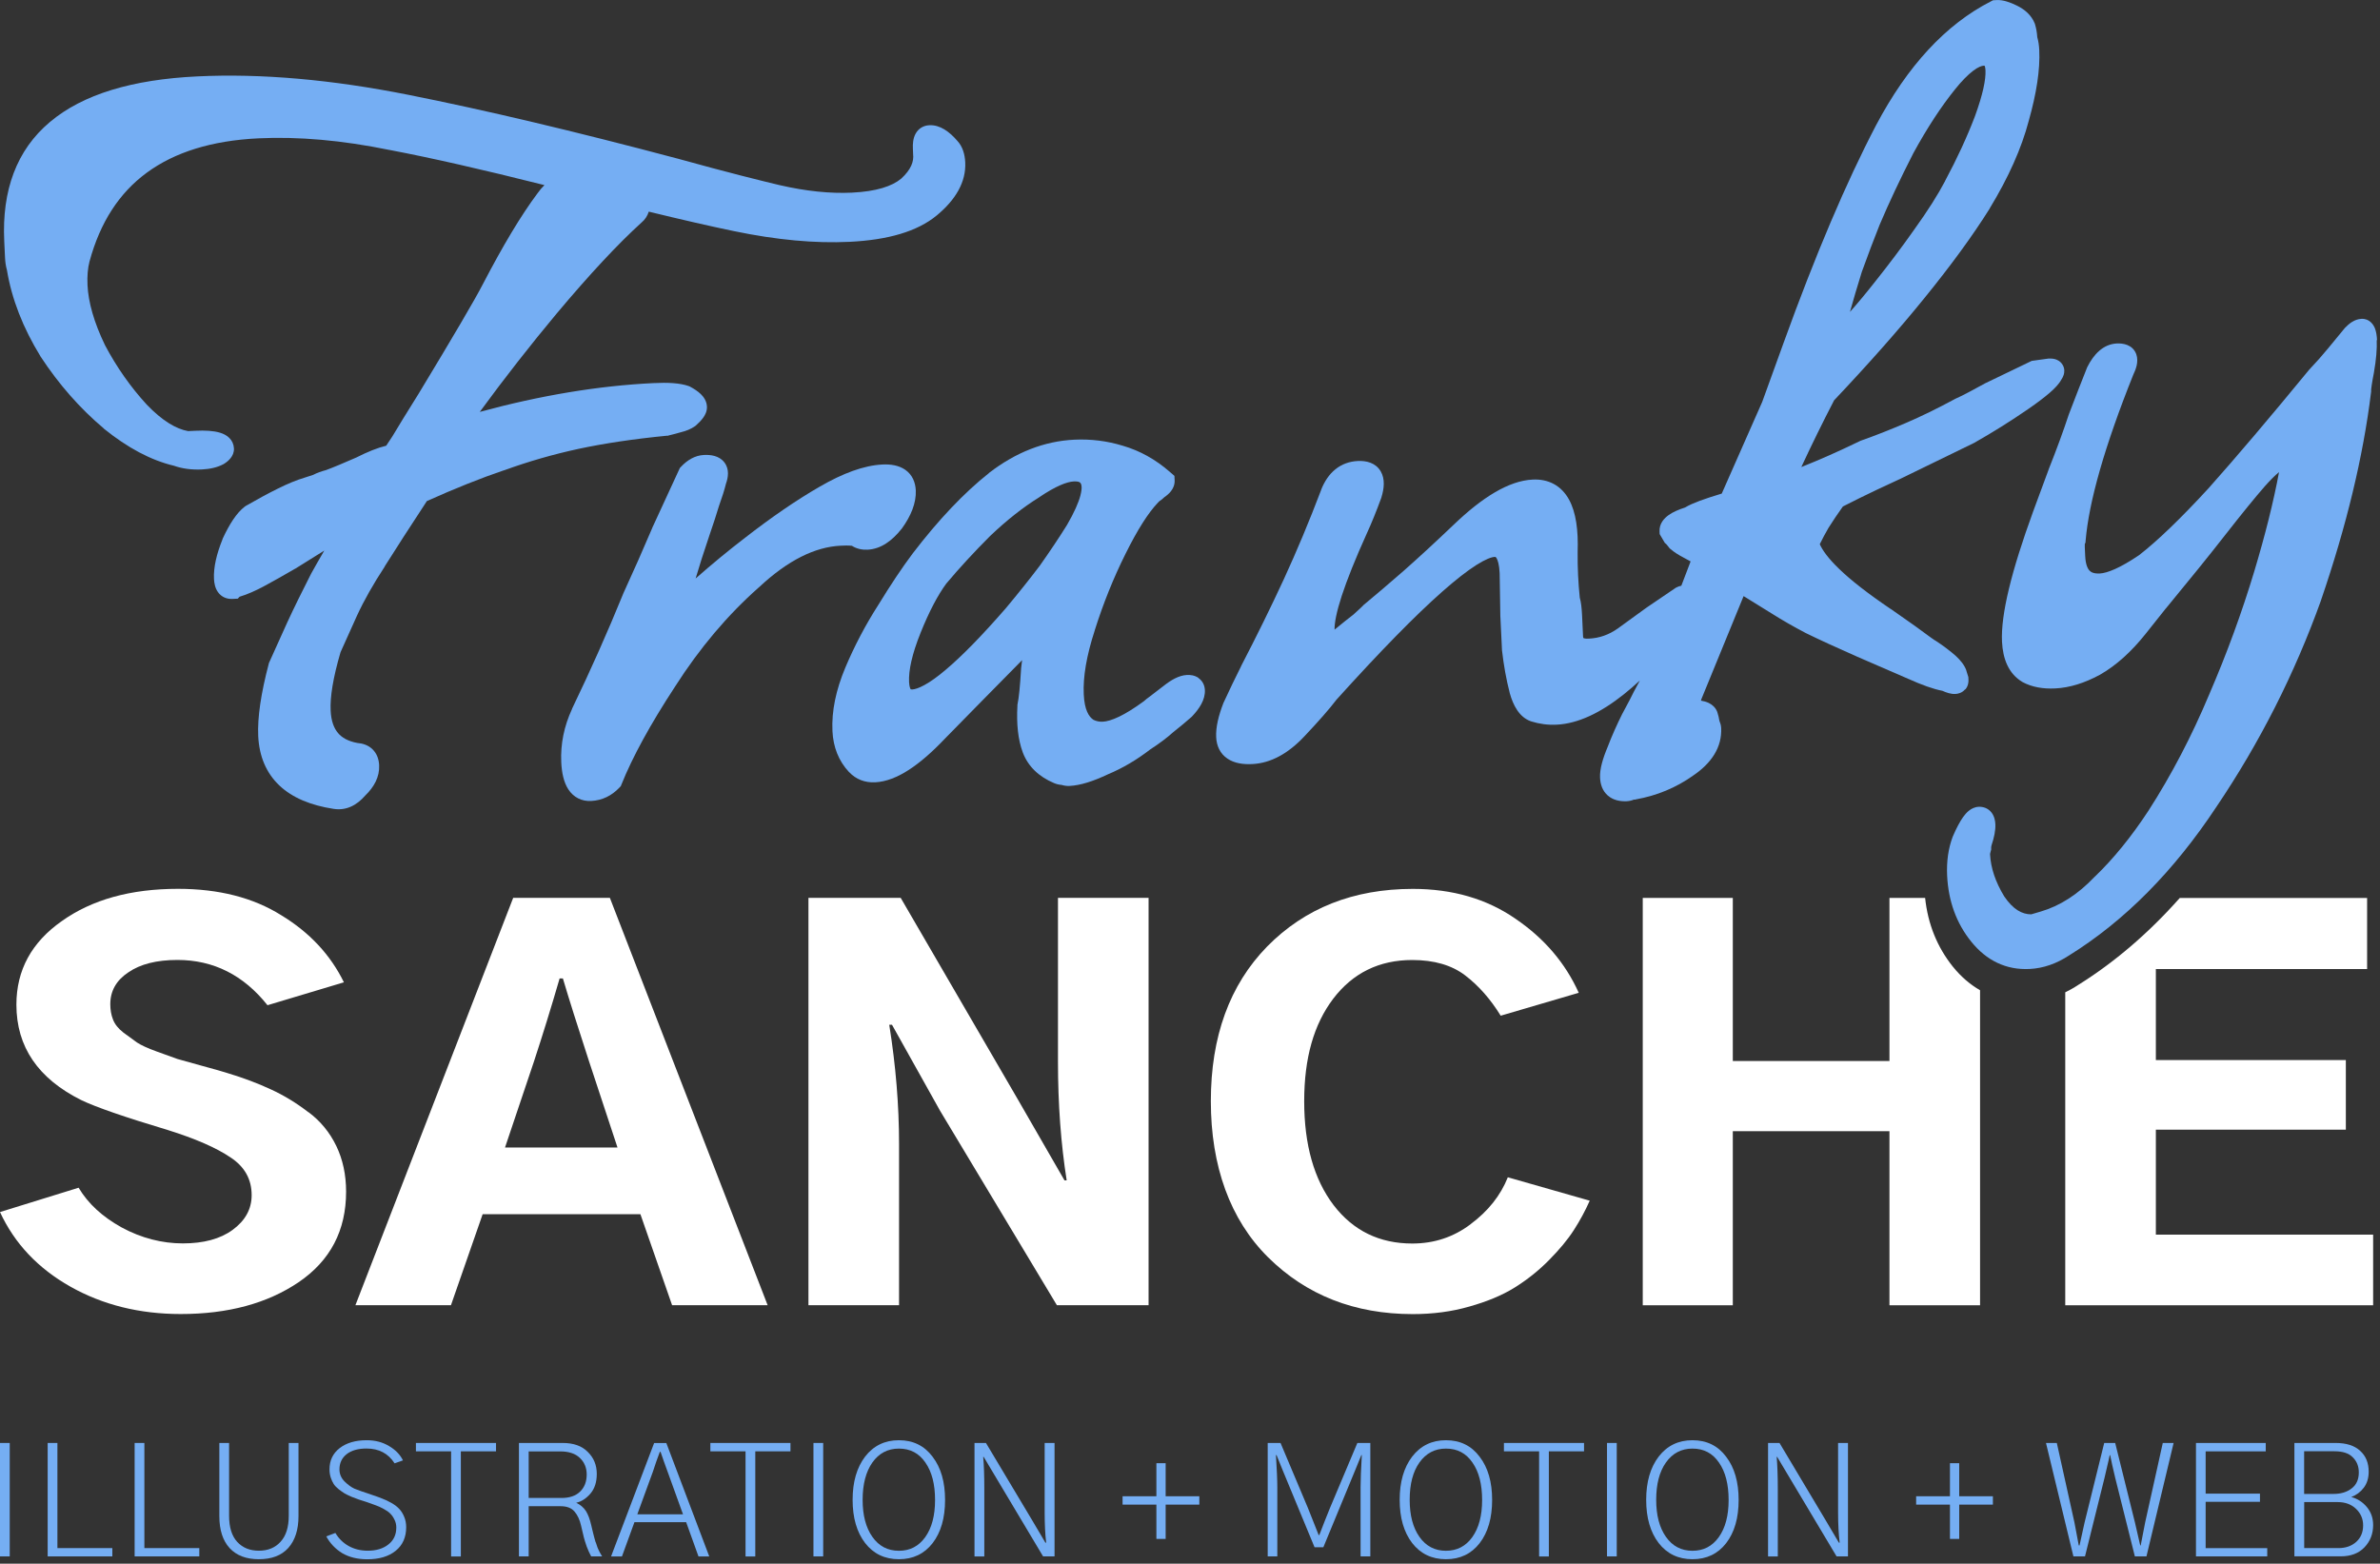
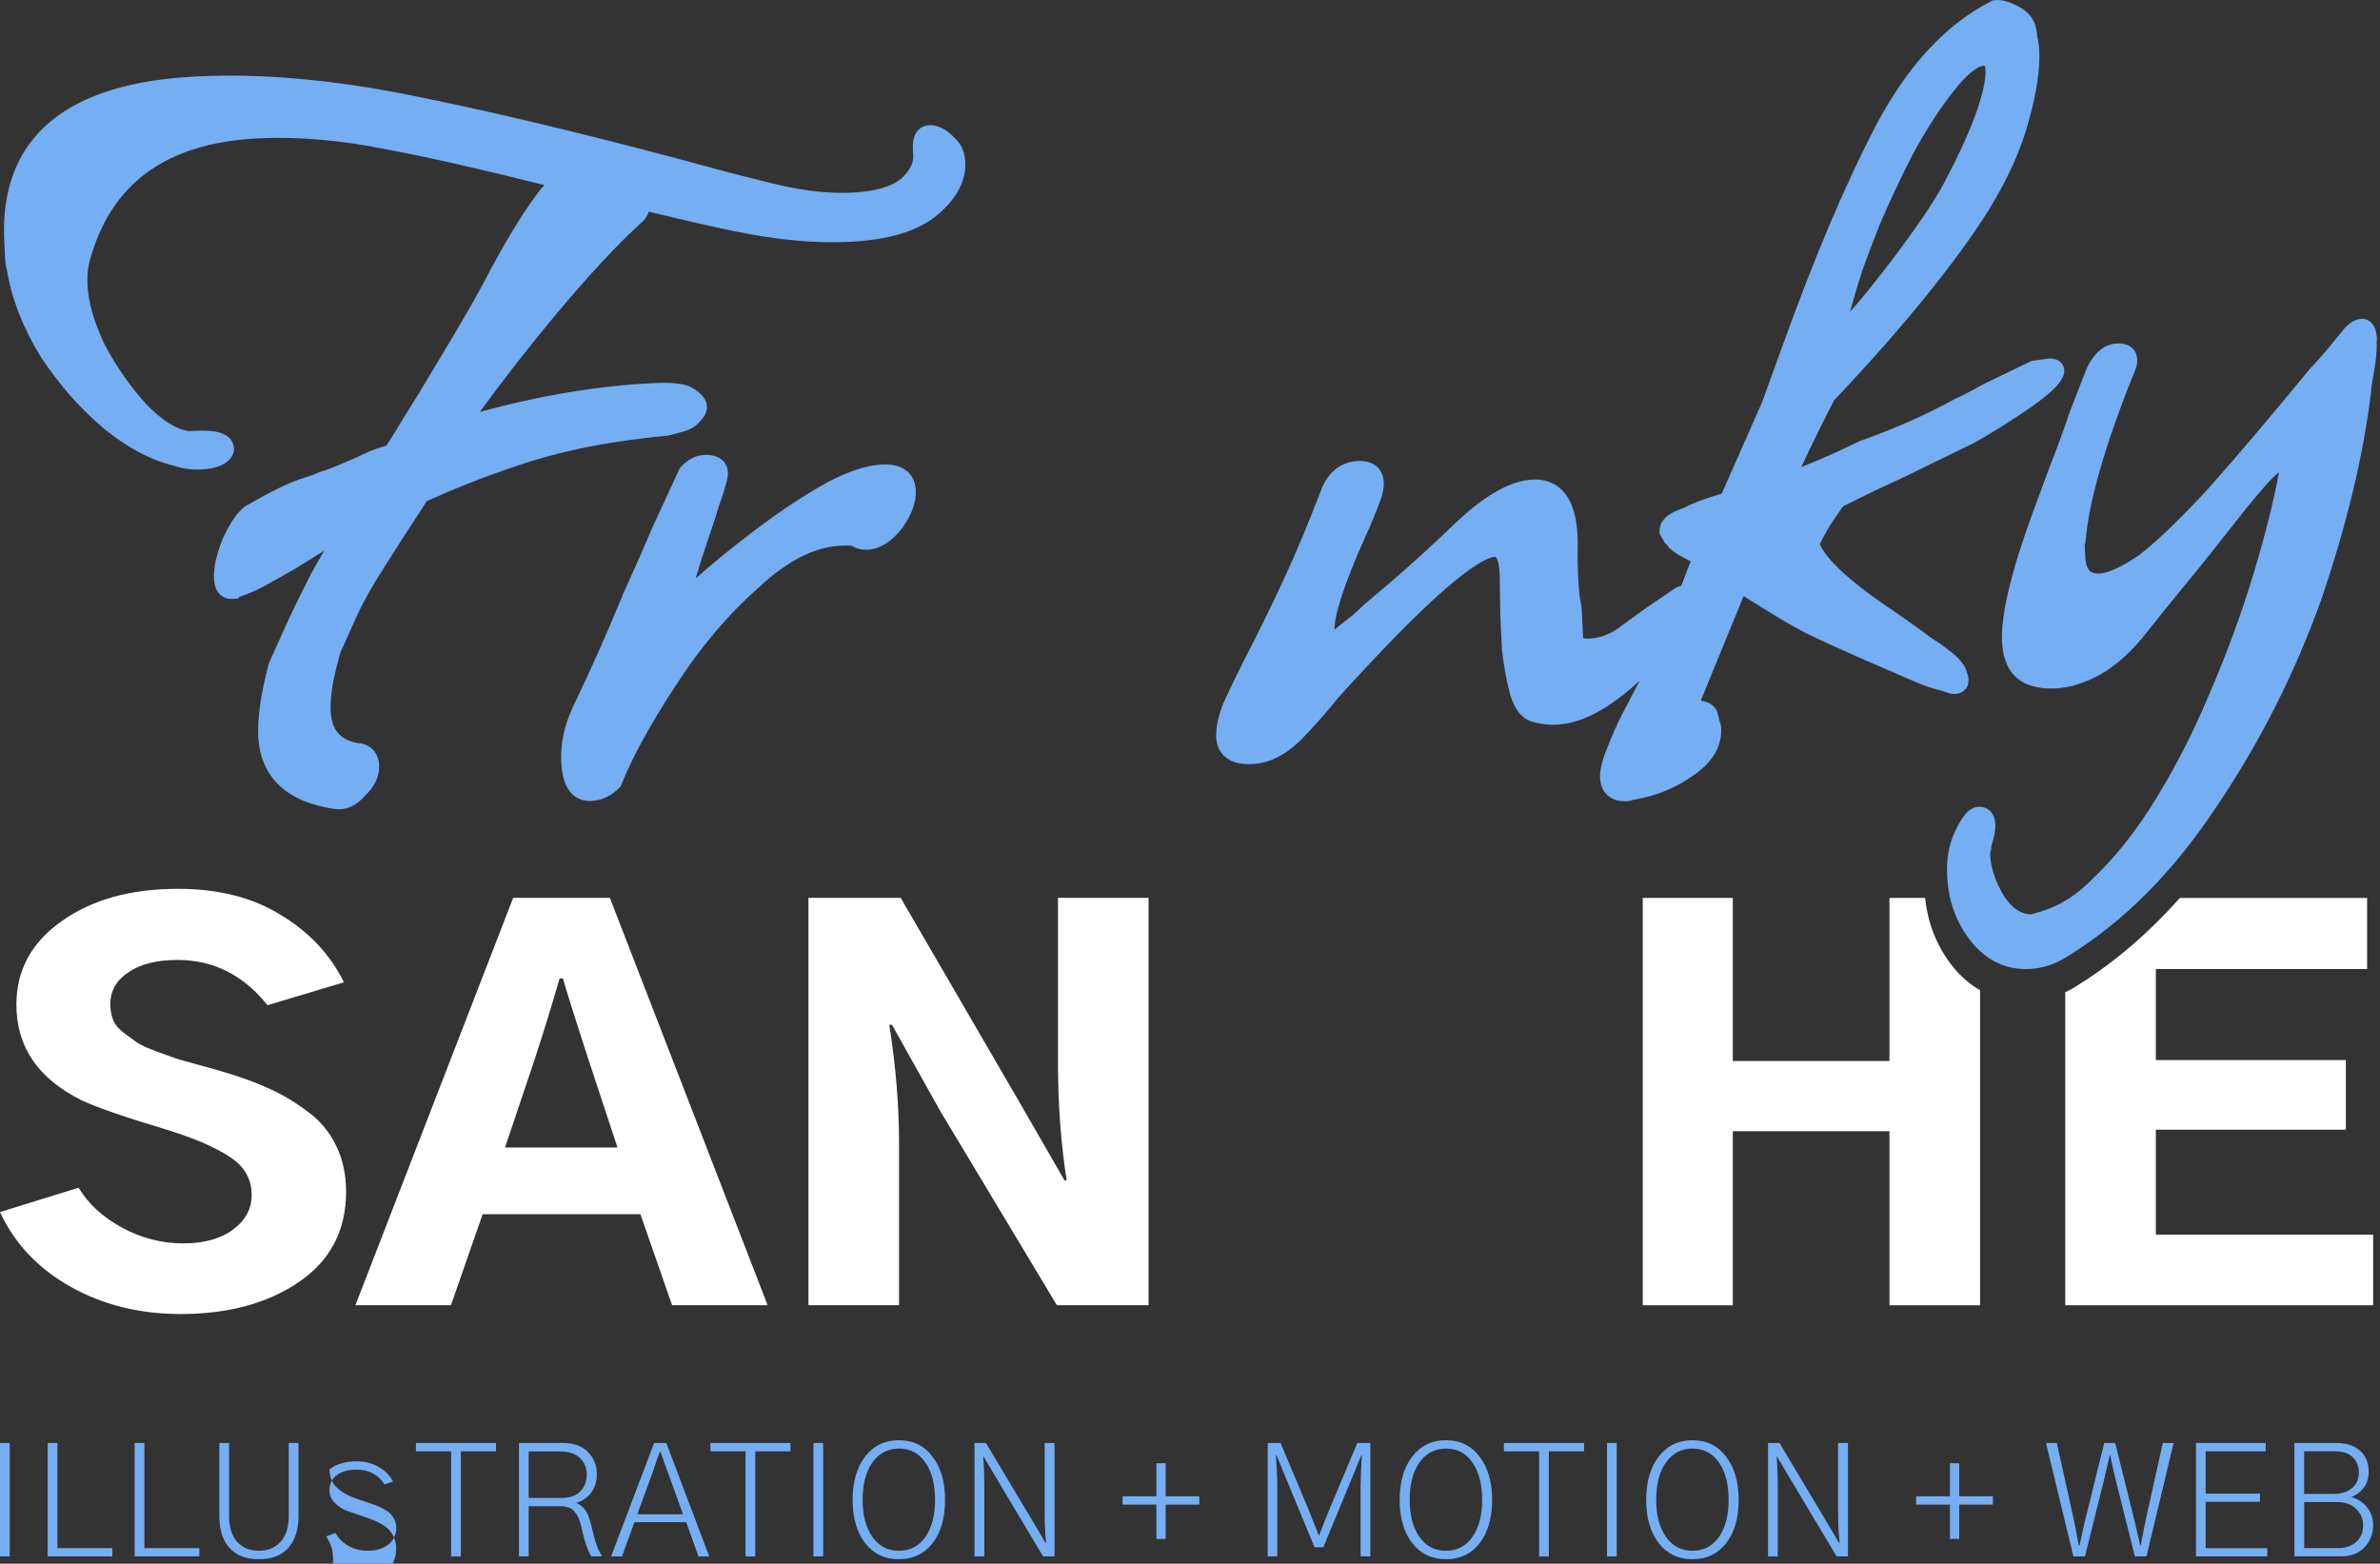
<svg xmlns="http://www.w3.org/2000/svg" version="1.1" id="Layer_1" x="0px" y="0px" viewBox="0 0 347 228" style="enable-background:new 0 0 347 228;" xml:space="preserve">
  <rect x="0" y="0" width="347" height="228" fill="#333333" stroke="none" />
  <style type="text/css">
	.st0{fill:#FFFFFF;}
	.st1{fill:#75AEF3;}
</style>
  <path class="st0" d="M44.97,162.18c-1.75-1.35-3.58-2.47-5.49-3.34c-1.86-0.87-3.98-1.67-6.37-2.39c-0.58-0.19-1.78-0.53-3.58-1.02  c-1.75-0.48-2.97-0.82-3.66-1.02c-0.64-0.24-1.64-0.6-3.02-1.09c-1.33-0.48-2.28-0.92-2.87-1.31c-0.53-0.39-1.19-0.87-1.99-1.45  c-0.74-0.58-1.25-1.21-1.51-1.89c-0.27-0.68-0.4-1.43-0.4-2.25c0-1.93,0.88-3.48,2.63-4.64c1.75-1.21,4.14-1.81,7.16-1.81  c5.25,0,9.63,2.2,13.13,6.6l11.14-3.34c-1.96-4.01-5.01-7.28-9.15-9.79c-4.09-2.56-9.1-3.84-15.04-3.84  c-6.9,0-12.55,1.57-16.95,4.71c-4.4,3.09-6.61,7.15-6.61,12.18c0,6.14,3.16,10.78,9.47,13.92c2.12,1.02,6.31,2.47,12.58,4.35  c4.03,1.26,7.08,2.59,9.15,3.99c2.07,1.35,3.1,3.19,3.1,5.51c0,2.03-0.93,3.72-2.79,5.08c-1.8,1.31-4.22,1.96-7.24,1.96  s-6.05-0.77-8.91-2.32c-2.81-1.55-4.91-3.48-6.29-5.8L0,176.73c2.12,4.59,5.55,8.22,10.27,10.88s10.08,3.99,16.08,3.99  c6.9,0,12.63-1.55,17.19-4.64c4.62-3.14,6.92-7.54,6.92-13.2c0-2.47-0.48-4.69-1.43-6.67c-0.96-1.98-2.31-3.63-4.06-4.93V162.18z" />
  <path class="st0" d="M74.82,130.92l-23,59.39h13.93l4.62-13.27h23l4.62,13.27h13.93l-23-59.39H74.82z M73.63,167.32l4.22-12.54  c1.27-3.87,2.52-7.9,3.74-12.11h0.48c0.9,3.05,2.18,7.08,3.82,12.11l4.14,12.54H73.63z" />
  <path class="st0" d="M154.25,154.78c0,6.24,0.43,12.01,1.27,17.33h-0.32l-6.77-11.75l-17.11-29.44h-13.45v59.39h13.21v-23.49  c0-5.66-0.48-11.46-1.43-17.4h0.4l7.01,12.54l17.03,28.35h13.37v-59.39h-13.21V154.78z" />
-   <path class="st0" d="M214.43,178.49c-2.49,1.89-5.33,2.83-8.52,2.83c-4.78,0-8.6-1.86-11.46-5.58c-2.87-3.77-4.3-8.82-4.3-15.16  s1.41-11.22,4.22-14.94c2.87-3.77,6.71-5.66,11.54-5.66c3.18,0,5.76,0.75,7.72,2.25c1.96,1.5,3.69,3.46,5.17,5.87l11.38-3.34  c-1.96-4.35-5.04-7.95-9.23-10.8c-4.19-2.9-9.18-4.35-14.96-4.35c-8.65,0-15.73,2.8-21.25,8.41c-5.47,5.61-8.2,13.13-8.2,22.55  s2.79,17.26,8.36,22.77c5.57,5.51,12.6,8.27,21.09,8.27c2.92,0,5.65-0.36,8.2-1.09c2.6-0.73,4.8-1.64,6.61-2.76  c1.86-1.16,3.53-2.49,5.01-3.99c1.54-1.55,2.76-3.02,3.66-4.42c0.9-1.4,1.67-2.83,2.31-4.28l-11.94-3.41  c-1.06,2.66-2.87,4.93-5.41,6.82V178.49z" />
  <path class="st0" d="M284.74,140.97c-2.3-2.86-3.66-6.23-4.06-10.04h-5.2v23.78h-22.84v-23.78h-13.13v59.39h13.13v-25.38h22.84  v25.38h13.21v-45.93C287.24,143.55,285.91,142.42,284.74,140.97z" />
  <path class="st0" d="M302.96,143.64c-0.6,0.4-1.22,0.74-1.85,1.05v45.63H346v-10.3h-31.68v-15.3h27.7v-10.15h-27.7V141.3h30.8  v-10.37h-27.31C313.25,136.07,308.28,140.33,302.96,143.64z" />
  <path class="st1" d="M97.41,63.53l0.1-0.04c0.65-0.16,1.25-0.31,1.78-0.47c0.75-0.18,1.45-0.46,2.03-0.87l0.07-0.05l0.06-0.05  c0.42-0.37,0.8-0.76,1.08-1.15c0.26-0.36,0.58-0.94,0.54-1.63c-0.04-0.8-0.48-1.4-0.89-1.8c-0.42-0.41-0.97-0.77-1.57-1.09  l-0.1-0.05l-0.11-0.04c-1.24-0.44-3.01-0.54-5.13-0.43c-8.02,0.39-16.46,1.79-25.32,4.2c3.68-5.02,7.42-9.8,11.21-14.34  c4.8-5.72,8.91-10.13,12.35-13.25c0.53-0.44,0.89-0.99,1.08-1.61c4.76,1.16,8.93,2.12,12.47,2.85c6.13,1.27,11.74,1.8,16.82,1.55  c5.52-0.27,9.84-1.48,12.71-3.86c2.72-2.26,4.28-4.84,4.14-7.74c-0.06-1.18-0.38-2.28-1.14-3.11c-1.15-1.34-2.53-2.37-4.1-2.29  c-0.85,0.04-1.58,0.47-2,1.24c-0.36,0.66-0.43,1.46-0.39,2.21l0.03,0.71v0.05c0.13,1.07-0.29,2.25-1.74,3.58  c-1.33,1.11-3.63,1.87-7.18,2.04c-3.18,0.15-6.7-0.21-10.56-1.1c-1.15-0.27-3.01-0.73-5.57-1.38c-2.55-0.65-5.69-1.49-9.42-2.52  h-0.01c-14.83-3.94-27.84-7.02-39.04-9.25c-11.24-2.24-21.53-3.15-30.85-2.7c-9.44,0.45-16.68,2.6-21.48,6.65  c-4.85,4.07-7.02,9.96-6.66,17.39l0.11,2.31c0.03,0.69,0.12,1.33,0.28,1.88c0.7,4.23,2.34,8.43,4.9,12.6v0.02l0.02,0.02  c2.67,4.06,5.74,7.55,9.21,10.47v0.02c3.44,2.78,6.85,4.61,10.22,5.41c1.24,0.44,2.61,0.61,4.1,0.54c1.17-0.06,2.23-0.29,3.14-0.78  l0.04-0.02l0.04-0.03c0.35-0.22,0.69-0.49,0.95-0.83c0.27-0.34,0.51-0.82,0.48-1.41c-0.03-0.6-0.27-1.13-0.69-1.54  c-0.39-0.38-0.88-0.61-1.35-0.75c-0.93-0.28-2.16-0.35-3.58-0.28l-1.06,0.05c-1.75-0.31-3.77-1.5-6.04-3.87  c-2.34-2.55-4.37-5.43-6.08-8.66c-1.61-3.34-2.43-6.26-2.55-8.77c-0.06-1.33,0.04-2.46,0.29-3.42c1.55-5.74,4.35-10.03,8.38-12.98  c4.04-2.96,9.42-4.66,16.24-4.99c5.84-0.28,12.2,0.28,19.09,1.69h0.02c6.05,1.15,13.58,2.86,22.6,5.13c-0.36,0.36-0.7,0.75-1,1.18  c-2.41,3.22-5.05,7.64-7.95,13.21c-1.17,2.27-4.29,7.59-9.39,16.02c-1.69,2.7-2.97,4.78-3.82,6.21l-0.91,1.38  c-1.26,0.3-2.72,0.89-4.36,1.72c-1.85,0.81-3.32,1.43-4.43,1.84c-0.66,0.17-1.29,0.39-1.86,0.69c-0.46,0.14-0.88,0.28-1.26,0.41  c-1.14,0.34-2.43,0.87-3.86,1.58c-1.44,0.71-3.01,1.56-4.69,2.53l-0.08,0.05l-0.08,0.06c-1.2,0.91-2.25,2.58-3.22,4.67l-0.02,0.04  v0.04c-0.87,2.15-1.33,4.1-1.25,5.79c0.03,0.62,0.16,1.35,0.59,1.94c0.51,0.71,1.28,1.01,2.07,0.98l0.81-0.04l0.26-0.28  c1.13-0.34,2.34-0.87,3.63-1.57c1.29-0.7,2.78-1.53,4.44-2.5h0.02l4.26-2.66c-0.69,1.18-1.33,2.31-1.93,3.39v0.03l-0.03,0.03  c-1.32,2.59-2.47,4.93-3.43,7.01l-2.68,5.94l-0.03,0.12c-1.12,4.26-1.66,7.8-1.53,10.54c0.14,2.9,1.14,5.35,3.08,7.19  c1.91,1.81,4.6,2.9,7.89,3.41c1.84,0.3,3.41-0.52,4.63-1.94c1.29-1.24,2.11-2.72,2.03-4.42c-0.04-0.83-0.3-1.68-0.97-2.33  c-0.63-0.61-1.44-0.86-2.23-0.92c-1.35-0.26-2.23-0.77-2.8-1.45c-0.59-0.7-1-1.74-1.07-3.26c-0.1-1.99,0.35-4.8,1.44-8.52l2.39-5.31  c1.03-2.24,2.38-4.62,4.05-7.17v-0.03c1.65-2.62,3.7-5.8,6.15-9.53c4.17-1.87,7.91-3.36,11.22-4.48h0.03  c3.54-1.29,7.16-2.33,10.86-3.13c3.69-0.79,7.99-1.44,12.91-1.92H97.41z" />
  <path class="st1" d="M123.88,79.56c0.13,0,0.24,0.01,0.32,0.02c0.69,0.44,1.48,0.61,2.29,0.57c1.94-0.09,3.58-1.3,4.95-3.03  l0.04-0.04c1.33-1.84,2.12-3.72,2.04-5.59c-0.06-1.17-0.5-2.26-1.52-2.98c-0.94-0.66-2.14-0.84-3.34-0.78  c-2.71,0.13-5.79,1.28-9.2,3.26c-3.39,1.96-7,4.44-10.83,7.42c-2.44,1.87-4.84,3.85-7.21,5.94c0.51-1.74,1.18-3.84,2.02-6.32  c0.57-1.65,1.03-3.07,1.38-4.24c0.45-1.25,0.8-2.35,1.03-3.28c0.31-0.87,0.53-2.09-0.24-3.09c-0.77-1-2.04-1.13-2.98-1.08  c-1.31,0.06-2.43,0.75-3.34,1.72l-0.17,0.18l-4.03,8.74V77c-1.3,3.06-2.71,6.26-4.24,9.59l-0.02,0.03v0.03  c-2.23,5.48-4.7,11.04-7.42,16.68v0.03c-1.17,2.52-1.7,5.12-1.58,7.77c0.07,1.54,0.36,2.94,1.04,3.98c0.76,1.16,1.94,1.75,3.32,1.68  c1.61-0.08,2.99-0.76,4.12-1.95l0.2-0.21l0.11-0.27c1.59-3.97,4.18-8.72,7.81-14.26c3.59-5.62,7.65-10.42,12.19-14.44h0.02  l0.02-0.03c4.24-3.97,8.2-5.88,11.89-6.06c0.56-0.03,1.01-0.03,1.35-0.02L123.88,79.56z" />
-   <path class="st1" d="M174.73,98.84c-0.57-0.39-1.21-0.45-1.69-0.42c-1.16,0.06-2.31,0.74-3.36,1.57c-0.86,0.66-1.55,1.19-2.07,1.59  c-0.31,0.22-0.61,0.45-0.83,0.66c-2.84,2.09-4.8,2.93-5.99,2.99c-0.51,0.02-0.95-0.07-1.36-0.27c-0.68-0.44-1.32-1.46-1.42-3.72  c-0.12-2.51,0.39-5.61,1.61-9.34v-0.02c1.23-3.89,2.72-7.6,4.48-11.13c1.77-3.57,3.34-6,4.68-7.41l0.23-0.24  c0.28-0.18,0.54-0.39,0.77-0.62c0.34-0.23,0.67-0.51,0.93-0.84c0.31-0.39,0.58-0.94,0.55-1.6l-0.03-0.65l-0.7-0.61  c-2.07-1.8-4.35-3.07-6.84-3.79c-2.29-0.7-4.64-0.99-7.04-0.88c-4.41,0.21-8.56,1.85-12.44,4.84h-0.01v0.02  c-3.67,2.91-7.38,6.83-11.13,11.73c-1.52,2.02-3.19,4.53-5.03,7.53c-1.87,2.92-3.47,5.97-4.8,9.13c-1.36,3.24-2.01,6.33-1.87,9.24  c0.11,2.33,0.9,4.36,2.42,5.98h0.01c1.01,1.07,2.32,1.56,3.79,1.49c1.61-0.08,3.26-0.74,4.91-1.81c1.66-1.07,3.42-2.61,5.28-4.57  l5.24-5.34l6-6.09c-0.05,0.4-0.1,0.81-0.15,1.24v0.08c-0.15,2.52-0.32,4.19-0.51,5.08l-0.02,0.11v0.12  c-0.15,2.64,0.08,4.94,0.78,6.82c0.78,2.07,2.37,3.55,4.55,4.47c0.35,0.15,0.72,0.24,1.11,0.27c0.37,0.11,0.75,0.17,1.15,0.15  c1.6-0.08,3.48-0.69,5.59-1.69c2.16-0.9,4.22-2.12,6.19-3.64c1.28-0.83,2.4-1.66,3.33-2.5c1.01-0.8,1.9-1.54,2.67-2.22l0.1-0.1  c1.05-1.11,1.93-2.42,1.86-3.84c-0.03-0.61-0.28-1.29-0.93-1.74L174.73,98.84z M157.53,72.22c-0.28,1.08-0.91,2.51-1.96,4.32  c-1.19,1.91-2.51,3.88-3.96,5.93c-1.46,1.93-3.1,3.99-4.94,6.19c-3.51,4.04-6.45,7.04-8.82,9.03c-1.18,1-2.19,1.72-3.04,2.18  c-0.86,0.48-1.44,0.64-1.79,0.66c-0.16,0-0.22-0.02-0.23-0.02h-0.01c-0.05-0.07-0.2-0.33-0.24-1.06c-0.08-1.68,0.42-4.05,1.68-7.18  c1.25-3.12,2.51-5.49,3.74-7.17c1.94-2.31,4.08-4.63,6.41-6.96c2.44-2.32,4.82-4.19,7.13-5.62l0.03-0.02l0.02-0.02  c2.37-1.6,4-2.23,4.99-2.28c0.84-0.04,0.97,0.19,1.01,0.25v0.03l0.03,0.02c0.09,0.14,0.24,0.59-0.05,1.71V72.22z" />
  <path class="st1" d="M346.57,49.61c-0.03-0.61-0.11-1.24-0.32-1.76c-0.21-0.51-0.78-1.42-1.96-1.36c-1.01,0.05-1.81,0.7-2.38,1.3  l-0.04,0.04l-0.04,0.05c-0.74,0.91-1.54,1.89-2.41,2.93c-0.84,1.02-1.75,2.05-2.73,3.08l-0.04,0.04l-0.03,0.04  c-5.69,6.93-10.57,12.68-14.65,17.26c-4.07,4.42-7.43,7.65-10.1,9.72c-2.75,1.86-4.61,2.61-5.72,2.67  c-0.87,0.04-1.28-0.18-1.51-0.43c-0.27-0.29-0.56-0.89-0.62-2.09l-0.06-1.32c0-0.19,0-0.32,0-0.4c0-0.03,0-0.04,0-0.05l0.1-0.22  l0.02-0.27c0.48-5.69,2.76-13.73,6.94-24.18c0.23-0.47,0.41-0.94,0.51-1.4c0.1-0.47,0.14-1.05-0.07-1.63  c-0.53-1.4-1.95-1.59-2.82-1.55c-2.01,0.1-3.39,1.59-4.32,3.45l-0.03,0.06l-0.02,0.06c-0.82,2.06-1.7,4.31-2.63,6.75v0.03  l-0.02,0.03c-0.79,2.39-1.76,5.05-2.93,7.98v0.02l-2.28,6.17c-3.12,8.57-4.71,14.94-4.52,18.93c0.12,2.53,0.97,4.67,2.93,5.85  l0.06,0.04c1.38,0.74,3,1.02,4.77,0.93c2.11-0.1,4.28-0.79,6.47-1.97h0.02l0.02-0.02c2.38-1.36,4.59-3.36,6.66-5.96l2.95-3.71h0.01  c3.47-4.21,6.39-7.81,8.74-10.83c2.34-2.99,4.23-5.32,5.7-7c0.82-0.92,1.5-1.6,2.06-2.05c-0.81,4.35-2.02,9.18-3.62,14.5  c-1.79,5.94-3.97,11.91-6.55,17.89c-2.55,6.09-5.51,11.76-8.88,17c-2.51,3.82-5.1,6.99-7.76,9.55l-0.03,0.02l-0.03,0.03  c-2.47,2.61-5.1,4.27-7.9,5.09l-1.36,0.4c-1.32,0-2.63-0.69-3.94-2.62c-1.3-2.14-1.96-4.17-2.06-6.12v-0.03c0,0,0-0.05,0.01-0.09  c0.01-0.08,0.04-0.19,0.08-0.33l0.07-0.25v-0.26c0,0-0.01-0.04,0-0.11c0-0.06,0.03-0.14,0.05-0.24v-0.03c0,0,0.01-0.02,0.02-0.04  c0.36-1.08,0.58-2.11,0.54-3.01c-0.02-0.51-0.14-1.16-0.55-1.7c-0.49-0.64-1.21-0.88-1.89-0.85c-0.59,0.03-1.06,0.29-1.39,0.55  c-0.34,0.26-0.62,0.6-0.87,0.94c-0.49,0.69-0.98,1.63-1.47,2.76v0.03l-0.03,0.03c-0.67,1.76-0.93,3.68-0.83,5.75  c0.18,3.68,1.34,6.91,3.51,9.6c2.23,2.77,5.1,4.16,8.51,3.99c2.01-0.1,3.94-0.78,5.78-1.99c8.1-5.04,15.25-12.27,21.45-21.64  c6.31-9.34,11.4-19.38,15.26-30.12v-0.02c3.71-10.82,6.14-20.92,7.29-30.28l0.02-0.13v-0.13c0,0,0-0.03,0-0.19  c0.01-0.14,0.04-0.32,0.07-0.56c0.07-0.48,0.18-1.12,0.34-1.93v-0.02c0.32-1.83,0.46-3.41,0.4-4.69L346.57,49.61z" />
  <path class="st1" d="M286.54,100.53c0.42-0.49,0.48-1.06,0.46-1.43l-0.02-0.38l-0.3-0.96v-0.03c-0.28-0.78-0.87-1.48-1.52-2.08  c-0.68-0.62-1.95-1.59-3.01-2.26c0,0-0.18-0.08-0.72-0.49c-1.12-0.85-3.04-2.22-5.76-4.11h-0.02c-3.28-2.22-5.79-4.17-7.55-5.88  c-1.51-1.46-2.37-2.64-2.78-3.56c0.38-0.79,0.81-1.58,1.27-2.38c0.65-1.03,1.35-2.07,2.1-3.12c0.53-0.28,1.37-0.7,2.53-1.27  c1.39-0.69,3.3-1.59,5.73-2.71h0.01l10.82-5.27l0.04-0.02c2.72-1.54,5.37-3.2,7.95-4.98c1.29-0.89,2.34-1.69,3.12-2.37  c0.69-0.6,1.32-1.25,1.67-1.91c0.12-0.18,0.25-0.41,0.33-0.68c0.1-0.33,0.17-0.89-0.16-1.44c-0.32-0.54-0.82-0.76-1.13-0.84  c-0.32-0.08-0.62-0.09-0.86-0.08h-0.07l-2.45,0.34l-6.79,3.27l-2.33,1.26c-0.74,0.4-1.41,0.73-2,0.99l-0.06,0.03l-0.05,0.03  c-2.52,1.36-4.91,2.53-7.18,3.5c-2.29,0.98-4.44,1.83-6.47,2.54l-0.08,0.03l-0.08,0.04c-3.12,1.51-5.98,2.78-8.55,3.79  c1.52-3.27,3.11-6.51,4.78-9.73c5.07-5.36,9.46-10.33,13.17-14.91c3.86-4.75,7.04-9.1,9.52-13.06v-0.02  c2.73-4.49,4.63-8.74,5.68-12.73c1.14-4.03,1.68-7.5,1.54-10.36c-0.03-0.66-0.12-1.29-0.29-1.88c-0.04-0.66-0.15-1.29-0.33-1.88  l-0.04-0.12c-0.48-1.19-1.44-2.03-2.61-2.6c-0.98-0.48-2.01-0.85-2.94-0.8l-0.53,0.03l-0.29,0.15c-6.63,3.38-12.19,9.45-16.74,18.03  c-4.37,8.35-8.87,18.95-13.51,31.79l-3.11,8.59l-5.9,13.37c-1.27,0.38-2.33,0.73-3.2,1.05c-0.85,0.32-1.6,0.64-2.15,0.98  c-0.94,0.3-1.77,0.66-2.39,1.1c-0.66,0.47-1.39,1.25-1.33,2.4l0.02,0.38l0.75,1.28l0.19,0.16c0,0,0.03,0.03,0.11,0.12  c0.08,0.09,0.18,0.22,0.31,0.39l0.09,0.12l0.12,0.1c0.53,0.46,1.18,0.87,1.91,1.25l1.03,0.56l-1.35,3.54  c-0.27,0.06-0.52,0.15-0.75,0.27l-0.07,0.04l-4.27,2.9l-4.19,3.04c-1.29,0.91-2.68,1.4-4.21,1.47c-0.54,0.03-0.75-0.06-0.8-0.09  c0-0.03-0.03-0.09-0.04-0.22l-0.15-3.2c-0.05-0.96-0.14-1.81-0.33-2.47c-0.22-2.14-0.33-4.35-0.31-6.64  c0.11-3.16-0.23-5.79-1.26-7.66c-0.53-0.96-1.26-1.75-2.2-2.26s-2-0.71-3.11-0.65c-3.47,0.17-7.33,2.58-11.51,6.59  c-2.62,2.5-5.05,4.74-7.29,6.72c-2.13,1.86-4.07,3.51-5.83,4.97l-0.07,0.06l-0.06,0.07h-0.01v0.03l-0.1,0.08  c0,0-0.08,0.08-0.13,0.13c-0.05,0.04-0.1,0.09-0.16,0.15c-0.24,0.22-0.56,0.52-0.97,0.89c-0.68,0.52-1.6,1.25-2.74,2.19  c-0.02-0.97,0.28-2.57,1.04-4.91c0.78-2.38,1.98-5.39,3.62-9.02c0.73-1.59,1.45-3.36,2.16-5.31l0.02-0.04v-0.04  c0.38-1.23,0.55-2.63-0.11-3.76c-0.75-1.28-2.14-1.57-3.35-1.51c-1.21,0.06-2.32,0.45-3.26,1.21c-0.92,0.74-1.59,1.77-2.07,2.97  v0.03c-1.74,4.58-3.55,8.91-5.43,12.99c-1.89,4.09-3.97,8.32-6.24,12.69v0.02c-0.85,1.69-1.69,3.44-2.53,5.26l-0.04,0.08  c-0.73,1.87-1.14,3.57-1.07,5.02c0.06,1.26,0.56,2.4,1.65,3.13c1.01,0.68,2.29,0.86,3.61,0.79c2.75-0.13,5.27-1.58,7.56-4  c2.1-2.22,3.69-4.03,4.73-5.4c6.31-6.99,11.44-12.23,15.39-15.72c1.98-1.75,3.64-3.04,4.97-3.89c1.39-0.88,2.24-1.17,2.67-1.19  c0.06,0,0.1,0,0.12,0c0.02,0,0.03,0,0.03,0s0.05,0.03,0.14,0.16c0.19,0.31,0.4,0.98,0.46,2.19l0.1,6.22l0.24,4.97v0.05  c0.25,2.19,0.62,4.26,1.12,6.2v0.02c0.51,1.84,1.4,3.55,3.08,4.15h0.03l0.03,0.02c1.22,0.38,2.45,0.54,3.69,0.48  c3.14-0.15,6.43-1.73,9.83-4.44c0.76-0.6,1.53-1.28,2.32-2c-0.28,0.52-0.56,1.07-0.88,1.64l-0.04,0.08  c-0.21,0.46-0.73,1.45-1.57,3.01v0.02l-0.03,0.02c-0.85,1.71-1.58,3.35-2.18,4.93c-0.71,1.69-1.16,3.23-1.1,4.47  c0.04,0.94,0.34,1.92,1.14,2.61c0.79,0.68,1.79,0.86,2.73,0.82c0.38-0.02,0.74-0.1,1.07-0.24h0.19l0.1-0.03  c3.07-0.55,5.84-1.7,8.31-3.45c2.67-1.8,4.26-4.12,4.12-6.98c-0.01-0.27-0.08-0.52-0.13-0.66c-0.04-0.12-0.08-0.24-0.13-0.37  c-0.05-0.39-0.16-0.8-0.29-1.22l-0.04-0.12c-0.26-0.64-0.75-1.03-1.22-1.26c-0.36-0.17-0.75-0.28-1.14-0.34  c0.01-0.03,0.02-0.07,0.03-0.1c0.01-0.04,0.03-0.09,0.04-0.13c1.81-4.42,3.86-9.43,6.15-15.01c1.61,0.99,2.99,1.84,4.12,2.55  c1.52,0.96,3.17,1.91,4.95,2.84h0.02l0.02,0.02c1.9,0.93,4.4,2.08,7.49,3.44l7.42,3.22h0.01c1.94,0.88,3.61,1.48,4.96,1.74  c0.57,0.26,1.25,0.49,1.88,0.46c0.41-0.02,0.99-0.16,1.42-0.67L286.54,100.53z M271.45,39.64c0.91-2.53,1.78-4.8,2.58-6.82  c1.39-3.29,3.04-6.78,4.93-10.48c2.01-3.68,4.04-6.78,6.07-9.3c1.01-1.26,1.89-2.14,2.64-2.71c0.76-0.58,1.27-0.74,1.55-0.75  c0.06,0,0.11,0,0.13,0c0.04,0.07,0.11,0.27,0.13,0.71c0.06,1.31-0.38,3.48-1.53,6.64c-1.14,3-2.59,6.15-4.36,9.45v0.02  c-1.04,1.98-2.52,4.32-4.46,7.02c-1.82,2.59-3.72,5.11-5.68,7.57c-1.35,1.72-2.59,3.21-3.73,4.49  C270.21,43.72,270.79,41.77,271.45,39.64L271.45,39.64z" />
  <path class="st1" d="M0,226.95V210.4h1.42v16.54H0z" />
  <path class="st1" d="M6.95,226.95V210.4h1.42v15.33h8.01v1.21H6.95z" />
  <path class="st1" d="M19.63,226.95V210.4h1.42v15.33h8.01v1.21H19.63z" />
  <path class="st1" d="M31.98,221.07V210.4h1.42v10.6c0,1.7,0.4,2.97,1.19,3.83c0.8,0.86,1.85,1.28,3.15,1.28  c1.34,0,2.39-0.44,3.17-1.31c0.8-0.87,1.19-2.14,1.19-3.8v-10.6h1.42v10.67c0,1.98-0.5,3.53-1.49,4.64c-0.99,1.1-2.42,1.64-4.3,1.64  c-1.83,0-3.25-0.54-4.25-1.62C32.48,224.64,31.98,223.08,31.98,221.07z" />
-   <path class="st1" d="M47.57,224.02l1.33-0.5c0.47,0.8,1.1,1.43,1.91,1.89c0.81,0.46,1.75,0.7,2.81,0.7c1.23,0,2.23-0.3,2.99-0.9  c0.78-0.6,1.17-1.43,1.17-2.48c0-0.42-0.09-0.8-0.27-1.15c-0.17-0.36-0.37-0.65-0.61-0.88c-0.23-0.24-0.56-0.47-0.99-0.7  c-0.42-0.23-0.8-0.4-1.15-0.52c-0.33-0.13-0.77-0.29-1.31-0.47c-0.5-0.17-0.87-0.29-1.13-0.36c-0.26-0.09-0.61-0.22-1.06-0.4  c-0.45-0.19-0.8-0.37-1.06-0.52c-0.24-0.15-0.52-0.35-0.83-0.59c-0.32-0.26-0.56-0.51-0.72-0.76c-0.17-0.27-0.31-0.58-0.43-0.94  c-0.12-0.38-0.18-0.77-0.18-1.19c0-1.29,0.49-2.32,1.46-3.08c0.99-0.78,2.32-1.17,3.98-1.17c1.23,0,2.31,0.29,3.24,0.85  c0.95,0.56,1.62,1.25,2.03,2.09l-1.22,0.43c-0.92-1.44-2.28-2.16-4.1-2.16c-1.23,0-2.2,0.28-2.9,0.83  c-0.69,0.55-1.04,1.29-1.04,2.21c0,0.68,0.25,1.26,0.74,1.76c0.51,0.5,1,0.85,1.46,1.06c0.47,0.19,1.23,0.47,2.3,0.81  c0.1,0.04,0.19,0.07,0.25,0.09c0.59,0.19,1.08,0.38,1.49,0.54c0.41,0.15,0.85,0.36,1.33,0.63c0.48,0.27,0.86,0.56,1.15,0.88  c0.29,0.3,0.53,0.68,0.72,1.15c0.19,0.45,0.29,0.95,0.29,1.51c0,1.47-0.51,2.62-1.53,3.44c-1.02,0.83-2.4,1.24-4.14,1.24  c-1.43,0-2.65-0.3-3.67-0.9C48.9,225.85,48.12,225.04,47.57,224.02z" />
+   <path class="st1" d="M47.57,224.02l1.33-0.5c0.47,0.8,1.1,1.43,1.91,1.89c0.81,0.46,1.75,0.7,2.81,0.7c1.23,0,2.23-0.3,2.99-0.9  c0.78-0.6,1.17-1.43,1.17-2.48c0-0.42-0.09-0.8-0.27-1.15c-0.17-0.36-0.37-0.65-0.61-0.88c-0.23-0.24-0.56-0.47-0.99-0.7  c-0.42-0.23-0.8-0.4-1.15-0.52c-0.33-0.13-0.77-0.29-1.31-0.47c-0.5-0.17-0.87-0.29-1.13-0.36c-0.26-0.09-0.61-0.22-1.06-0.4  c-0.45-0.19-0.8-0.37-1.06-0.52c-0.24-0.15-0.52-0.35-0.83-0.59c-0.32-0.26-0.56-0.51-0.72-0.76c-0.17-0.27-0.31-0.58-0.43-0.94  c-0.12-0.38-0.18-0.77-0.18-1.19c0.99-0.78,2.32-1.17,3.98-1.17c1.23,0,2.31,0.29,3.24,0.85  c0.95,0.56,1.62,1.25,2.03,2.09l-1.22,0.43c-0.92-1.44-2.28-2.16-4.1-2.16c-1.23,0-2.2,0.28-2.9,0.83  c-0.69,0.55-1.04,1.29-1.04,2.21c0,0.68,0.25,1.26,0.74,1.76c0.51,0.5,1,0.85,1.46,1.06c0.47,0.19,1.23,0.47,2.3,0.81  c0.1,0.04,0.19,0.07,0.25,0.09c0.59,0.19,1.08,0.38,1.49,0.54c0.41,0.15,0.85,0.36,1.33,0.63c0.48,0.27,0.86,0.56,1.15,0.88  c0.29,0.3,0.53,0.68,0.72,1.15c0.19,0.45,0.29,0.95,0.29,1.51c0,1.47-0.51,2.62-1.53,3.44c-1.02,0.83-2.4,1.24-4.14,1.24  c-1.43,0-2.65-0.3-3.67-0.9C48.9,225.85,48.12,225.04,47.57,224.02z" />
  <path class="st1" d="M60.64,211.62v-1.22h11.68v1.22h-5.13v15.33h-1.42v-15.33H60.64z" />
  <path class="st1" d="M77.08,218.42h4.79c1.17,0,2.07-0.31,2.7-0.92c0.65-0.63,0.97-1.46,0.97-2.5c0-0.99-0.34-1.8-1.01-2.43  c-0.66-0.63-1.61-0.94-2.86-0.94h-4.59V218.42z M75.66,226.95V210.4h6.37c1.59,0,2.81,0.43,3.67,1.31c0.87,0.85,1.31,1.92,1.31,3.2  c0,1.21-0.32,2.18-0.95,2.9c-0.62,0.71-1.3,1.14-2.05,1.31c0.63,0.3,1.1,0.71,1.42,1.21c0.32,0.51,0.57,1.19,0.77,2.05  c0.01,0.09,0.07,0.32,0.16,0.68c0.09,0.36,0.14,0.58,0.16,0.65s0.06,0.26,0.14,0.54c0.07,0.29,0.13,0.47,0.16,0.56  c0.05,0.09,0.11,0.26,0.18,0.49c0.07,0.23,0.14,0.41,0.2,0.54c0.07,0.13,0.16,0.31,0.25,0.52c0.11,0.19,0.22,0.39,0.34,0.58h-1.6  c-0.24-0.45-0.46-0.93-0.65-1.44c-0.18-0.52-0.32-0.96-0.41-1.31c-0.09-0.35-0.23-0.92-0.41-1.73c-0.19-0.85-0.51-1.54-0.95-2.05  c-0.44-0.53-1.12-0.79-2.05-0.79h-4.64v7.32H75.66z" />
  <path class="st1" d="M92.92,220.8h6.66l-2.23-6.17c-0.11-0.32-0.29-0.81-0.54-1.49c-0.24-0.69-0.41-1.17-0.5-1.44H96.2  c-0.07,0.2-0.24,0.65-0.5,1.37c-0.24,0.71-0.41,1.22-0.52,1.55L92.92,220.8z M89.09,226.95l6.28-16.54h1.78l6.26,16.54h-1.57l-1.8-5  h-7.54l-1.82,5H89.09z" />
  <path class="st1" d="M103.57,211.62v-1.22h11.68v1.22h-5.13v15.33h-1.42v-15.33H103.57z" />
  <path class="st1" d="M118.6,226.95V210.4h1.42v16.54H118.6z" />
  <path class="st1" d="M124.31,218.69c0-2.61,0.61-4.71,1.82-6.3c1.23-1.59,2.87-2.39,4.93-2.39c2.07,0,3.71,0.8,4.91,2.41  c1.22,1.59,1.82,3.69,1.82,6.3c0,2.63-0.61,4.73-1.82,6.3c-1.21,1.56-2.85,2.34-4.91,2.34c-2.07,0-3.71-0.79-4.93-2.36  C124.92,223.41,124.31,221.31,124.31,218.69z M125.77,218.69c0,2.25,0.47,4.05,1.42,5.4c0.95,1.35,2.24,2.03,3.87,2.03  c1.61,0,2.88-0.66,3.83-1.98c0.96-1.34,1.44-3.14,1.44-5.42c0-2.28-0.46-4.1-1.4-5.45c-0.93-1.37-2.22-2.05-3.87-2.05  c-1.62,0-2.91,0.68-3.87,2.03C126.25,214.59,125.77,216.41,125.77,218.69z" />
  <path class="st1" d="M142.08,226.95V210.4h1.67l6.69,11.19l1.98,3.35h0.11c-0.15-1.25-0.22-2.72-0.22-4.43V210.4h1.44v16.54h-1.67  l-6.77-11.34l-1.89-3.17h-0.07c0.11,1.27,0.16,2.8,0.16,4.57v9.95H142.08z" />
  <path class="st1" d="M163.67,219.39v-1.22h4.93v-4.82h1.35v4.82h4.91v1.22h-4.91v5h-1.35v-5H163.67z" />
  <path class="st1" d="M184.83,226.95V210.4h1.87l3.98,9.45c0.22,0.54,0.51,1.26,0.86,2.16c0.36,0.9,0.6,1.51,0.72,1.82h0.09  c0.54-1.41,1.06-2.74,1.57-3.98l3.98-9.45h1.89v16.54h-1.42v-10.04c0-1.11,0.06-2.69,0.18-4.73h-0.07l-0.9,2.21l-4.64,11.23h-1.28  l-4.64-11.21l-0.9-2.23h-0.09c0.13,2.06,0.2,3.63,0.2,4.73v10.04H184.83z" />
  <path class="st1" d="M204.07,218.69c0-2.61,0.61-4.71,1.82-6.3c1.23-1.59,2.87-2.39,4.93-2.39c2.07,0,3.71,0.8,4.91,2.41  c1.22,1.59,1.82,3.69,1.82,6.3c0,2.63-0.61,4.73-1.82,6.3c-1.21,1.56-2.85,2.34-4.91,2.34c-2.07,0-3.71-0.79-4.93-2.36  C204.68,223.41,204.07,221.31,204.07,218.69z M205.53,218.69c0,2.25,0.47,4.05,1.42,5.4c0.95,1.35,2.24,2.03,3.87,2.03  c1.6,0,2.88-0.66,3.83-1.98c0.96-1.34,1.44-3.14,1.44-5.42c0-2.28-0.46-4.1-1.4-5.45c-0.93-1.37-2.22-2.05-3.87-2.05  c-1.62,0-2.91,0.68-3.87,2.03C206,214.59,205.53,216.41,205.53,218.69z" />
  <path class="st1" d="M219.27,211.62v-1.22h11.68v1.22h-5.13v15.33h-1.42v-15.33H219.27z" />
  <path class="st1" d="M234.3,226.95V210.4h1.42v16.54H234.3z" />
  <path class="st1" d="M240.01,218.69c0-2.61,0.61-4.71,1.82-6.3c1.23-1.59,2.87-2.39,4.93-2.39c2.07,0,3.71,0.8,4.91,2.41  c1.22,1.59,1.82,3.69,1.82,6.3c0,2.63-0.61,4.73-1.82,6.3c-1.21,1.56-2.85,2.34-4.91,2.34c-2.07,0-3.71-0.79-4.93-2.36  C240.62,223.41,240.01,221.31,240.01,218.69z M241.47,218.69c0,2.25,0.47,4.05,1.42,5.4c0.95,1.35,2.24,2.03,3.87,2.03  c1.61,0,2.88-0.66,3.83-1.98c0.96-1.34,1.44-3.14,1.44-5.42c0-2.28-0.46-4.1-1.4-5.45c-0.93-1.37-2.22-2.05-3.87-2.05  c-1.62,0-2.91,0.68-3.87,2.03C241.94,214.59,241.47,216.41,241.47,218.69z" />
  <path class="st1" d="M257.78,226.95V210.4h1.67l6.68,11.19l1.98,3.35h0.11c-0.15-1.25-0.23-2.72-0.23-4.43V210.4h1.44v16.54h-1.66  L261,215.6l-1.89-3.17h-0.07c0.1,1.27,0.16,2.8,0.16,4.57v9.95H257.78z" />
  <path class="st1" d="M279.37,219.39v-1.22h4.93v-4.82h1.35v4.82h4.91v1.22h-4.91v5h-1.35v-5H279.37z" />
  <path class="st1" d="M298.3,210.4h1.58l2.57,11.59c0.3,1.56,0.51,2.68,0.63,3.35h0.11c0.4-1.86,0.65-2.98,0.74-3.35l2.86-11.59h1.6  l2.88,11.59c0.14,0.57,0.39,1.69,0.77,3.35h0.07c0.03-0.15,0.25-1.27,0.65-3.35l2.57-11.59h1.58l-3.96,16.54h-1.69l-2.86-11.43  c-0.35-1.44-0.59-2.55-0.74-3.33h-0.07c-0.08,0.4-0.21,1-0.4,1.78c-0.18,0.78-0.3,1.3-0.36,1.55l-2.84,11.43h-1.69L298.3,210.4z" />
  <path class="st1" d="M320.17,226.95V210.4h10.17v1.22h-8.76v6.17h7.92v1.19h-7.92v6.75h8.98v1.21H320.17z" />
  <path class="st1" d="M334.52,226.95V210.4h6.01c1.56,0,2.75,0.38,3.58,1.15c0.83,0.75,1.24,1.76,1.24,3.04  c0,0.93-0.24,1.71-0.72,2.34c-0.48,0.63-1.09,1.08-1.82,1.35c0.9,0.24,1.66,0.73,2.27,1.46s0.92,1.61,0.92,2.63  c0,1.29-0.43,2.38-1.28,3.26c-0.84,0.87-1.99,1.3-3.44,1.3H334.52z M335.94,225.73h5c1.05,0,1.91-0.3,2.59-0.9  c0.68-0.62,1.01-1.42,1.01-2.41c0-0.96-0.35-1.76-1.03-2.41c-0.69-0.66-1.58-0.99-2.68-0.99h-4.88V225.73z M335.94,217.83h4.3  c1.05,0,1.92-0.26,2.61-0.79c0.7-0.52,1.06-1.31,1.06-2.34c0-0.9-0.29-1.63-0.88-2.21c-0.57-0.59-1.46-0.88-2.68-0.88h-4.41V217.83z  " />
</svg>